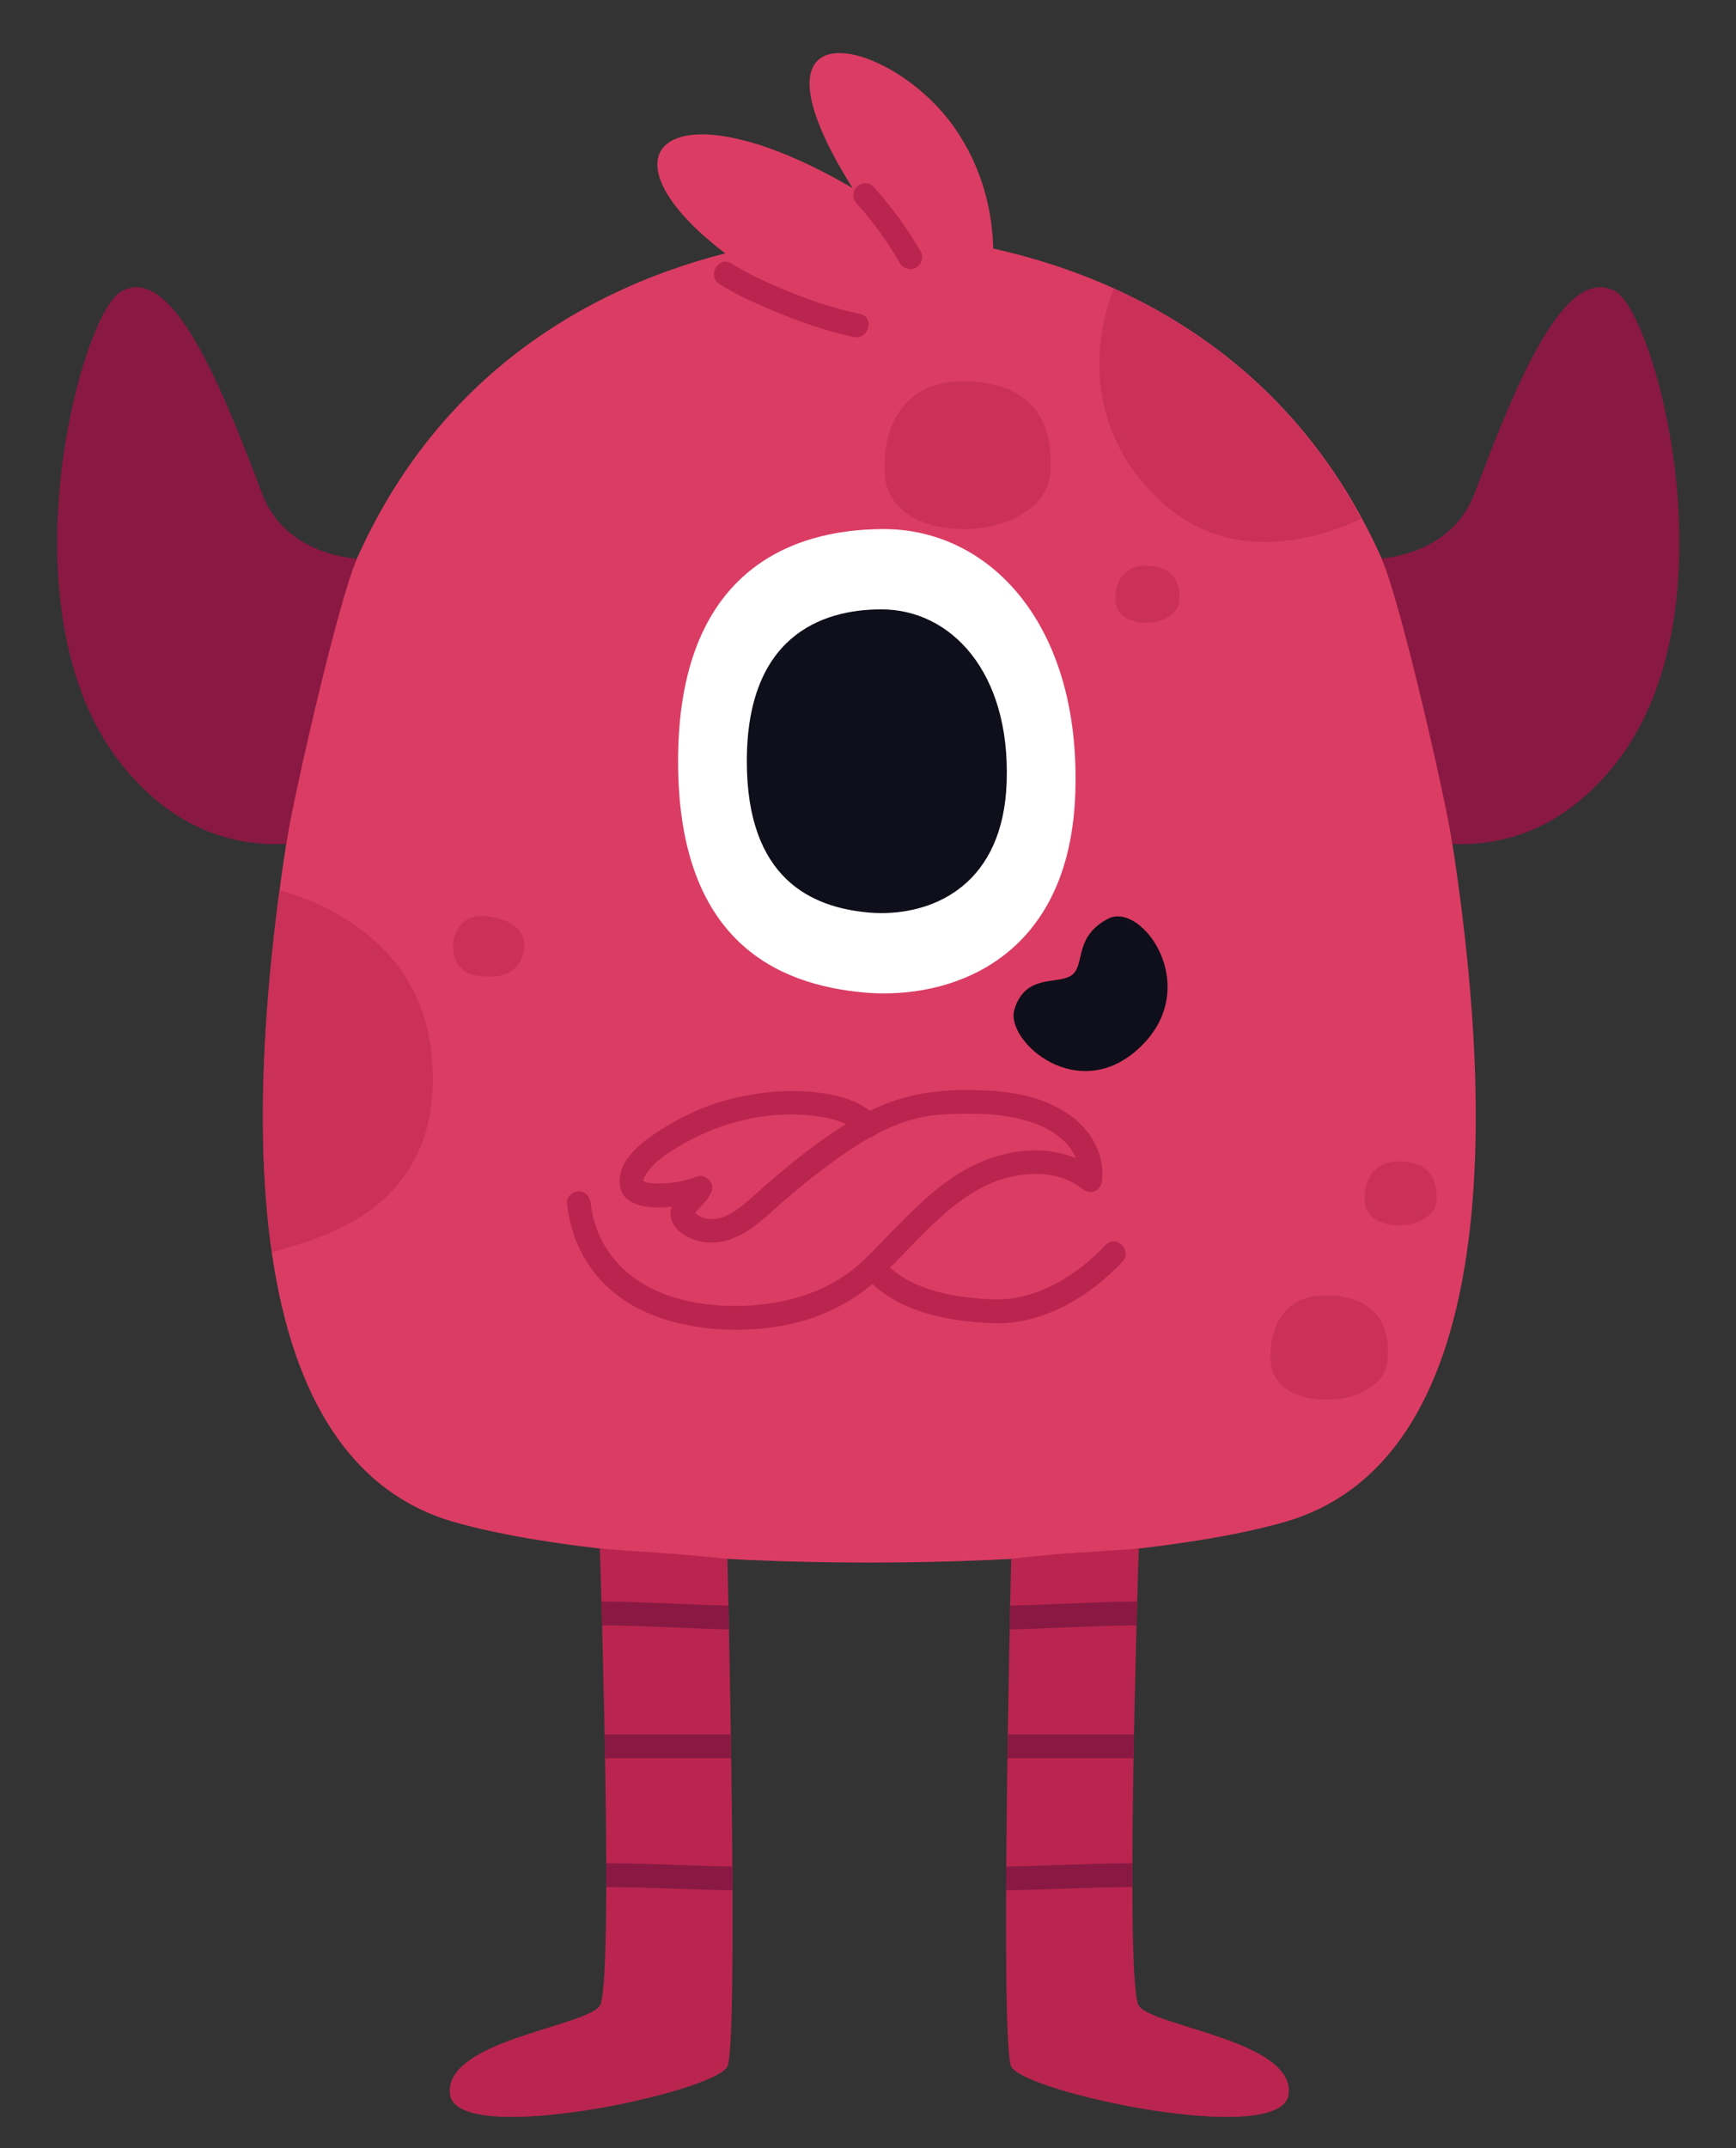
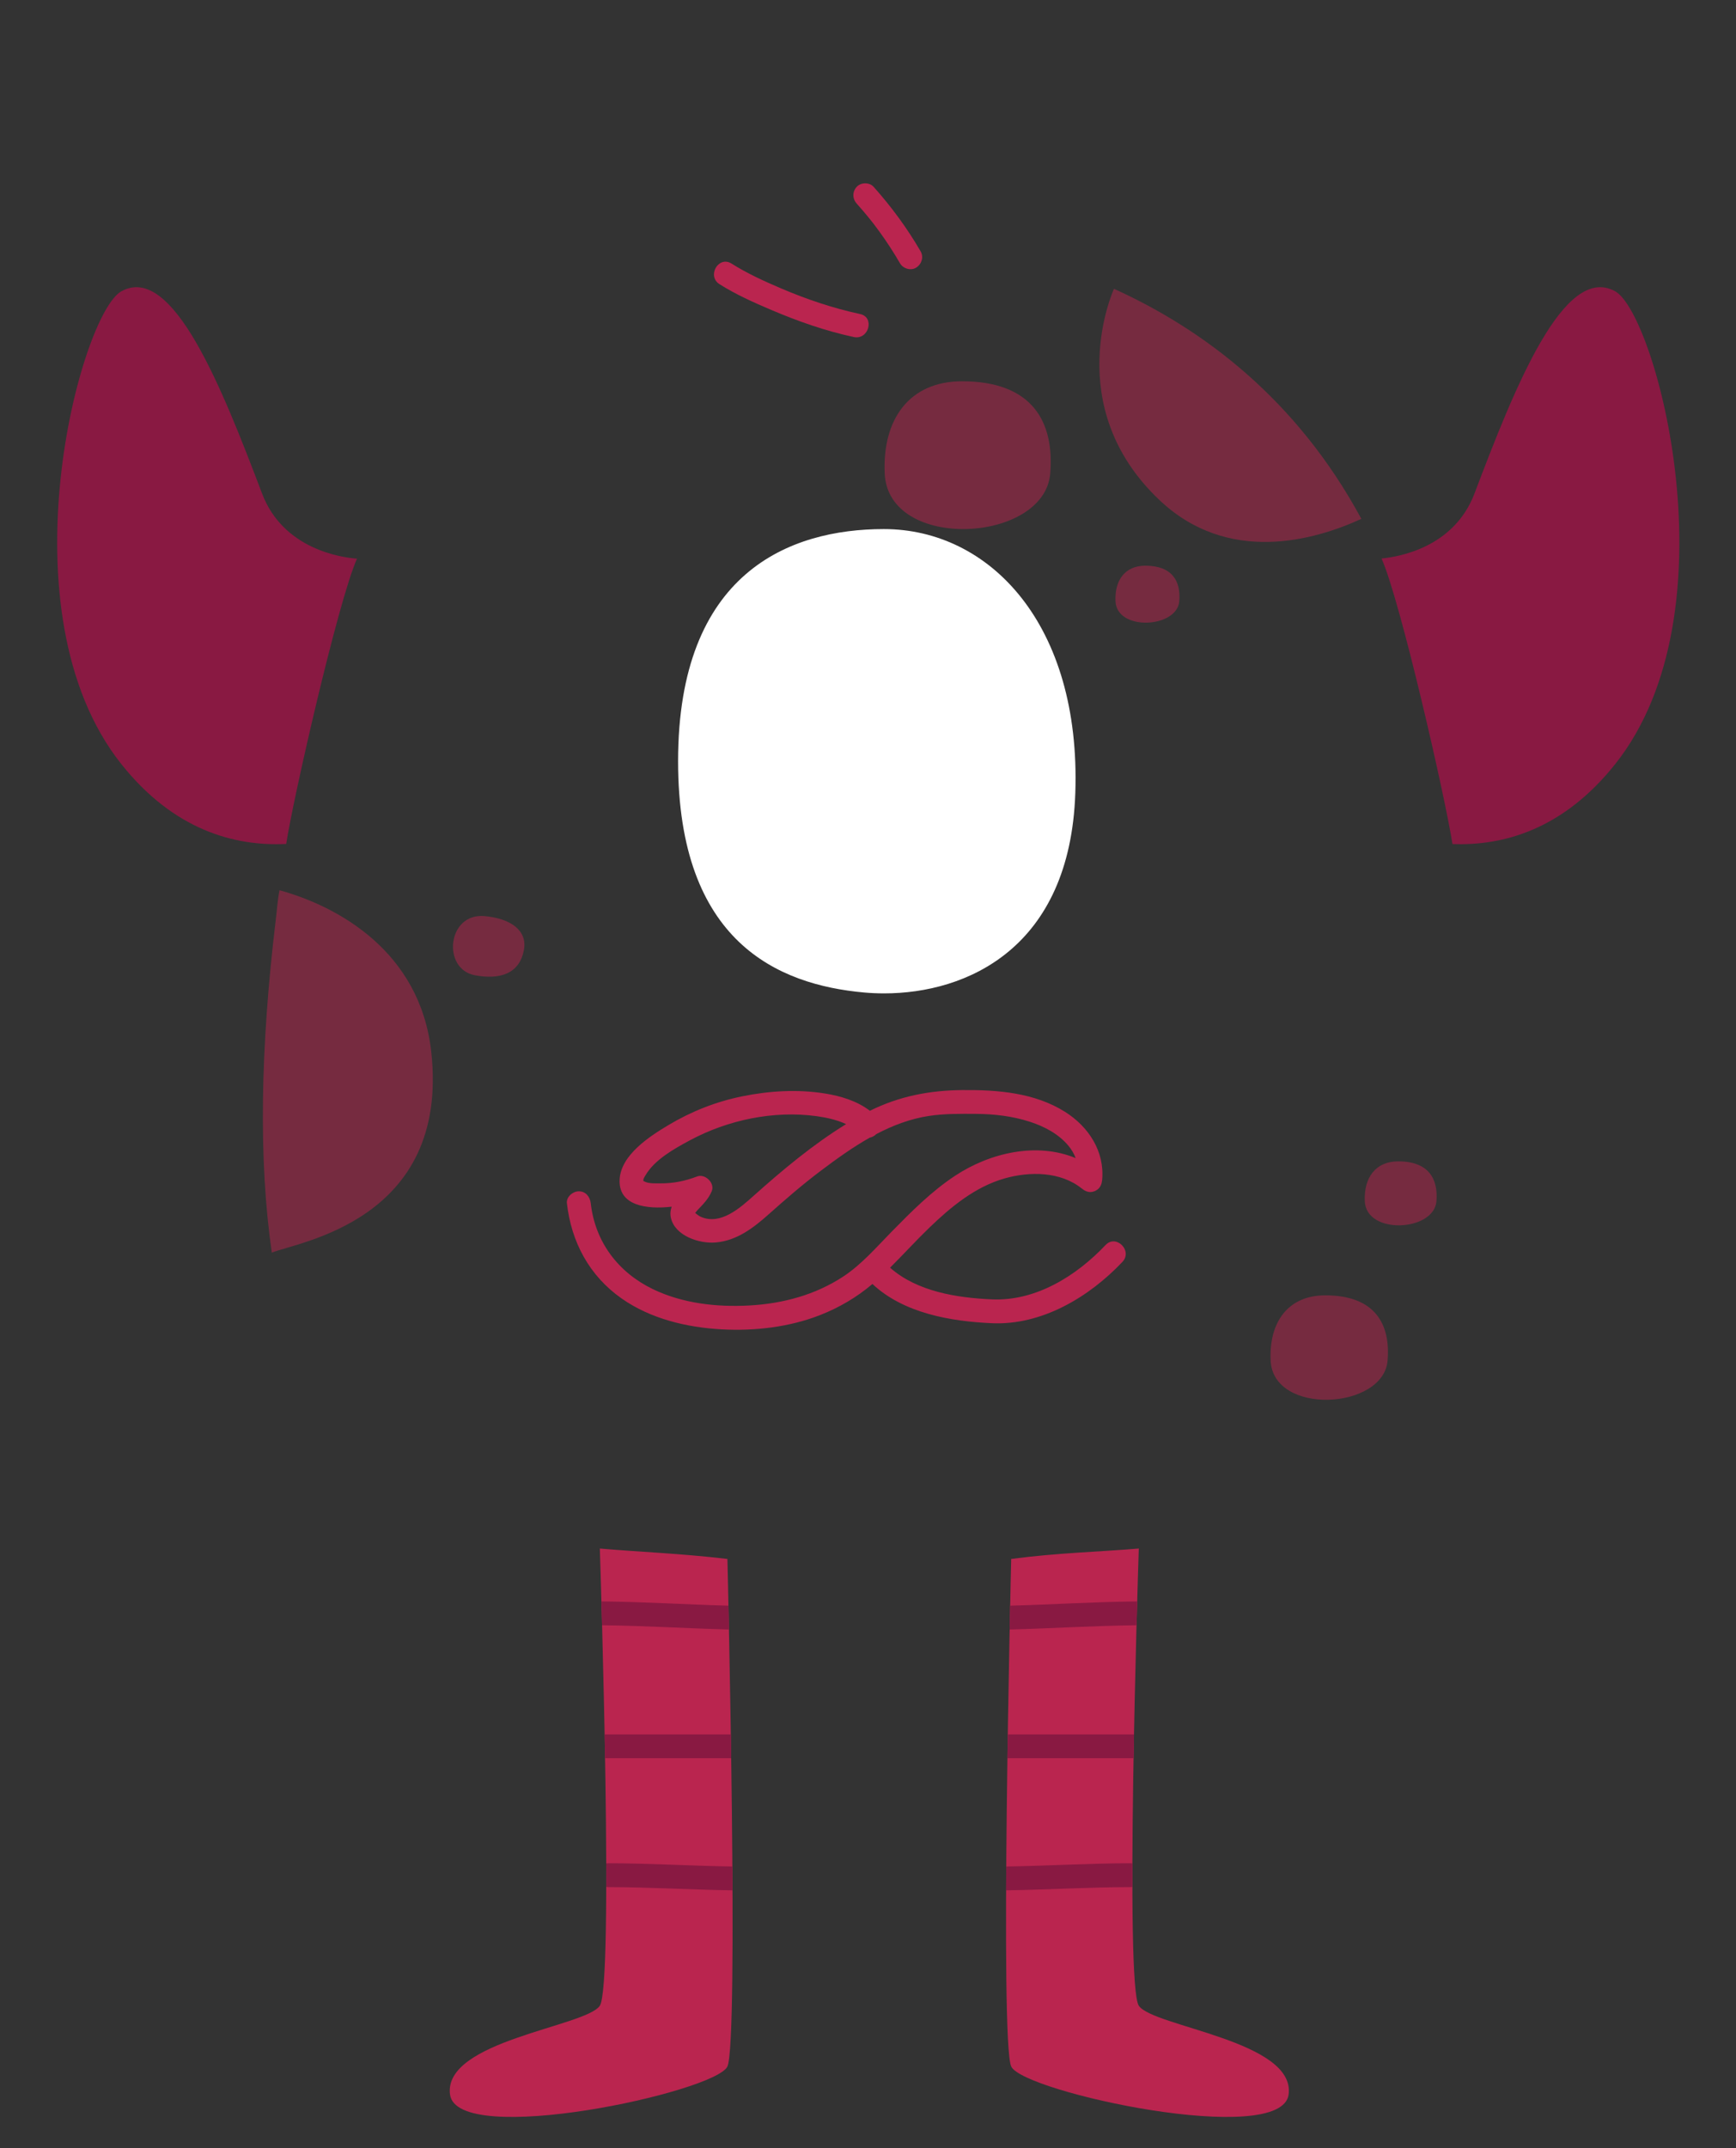
<svg xmlns="http://www.w3.org/2000/svg" height="360.3" preserveAspectRatio="xMidYMid meet" version="1.0" viewBox="-9.6 -8.9 291.4 360.3" width="291.4" zoomAndPan="magnify">
  <rect x="-9.6" y="-8.9" width="291.4" height="360.3" fill="#333333" stroke="none" />
  <g id="change1_1">
-     <path d="M205.911,246.424c-31.826,9.023-107.355,9.023-139.181,0c-34.566-9.8-39.13-63.614-24-137.604 c10.418-50.944,44.826-68.95,69.403-75.225c-22.781-17.331-9.211-28.866,21.379-10.947 c-19.826-31.581,6.351-25.265,16.93-10.377c5.063,7.126,6.526,14.627,6.679,20.517 c24.686,5.466,61.884,22.699,72.79,76.031C245.041,182.81,240.477,236.624,205.911,246.424z M205.911,246.424 c-31.826,9.023-107.355,9.023-139.181,0c-34.566-9.8-39.13-63.614-24-137.604 c10.418-50.944,44.826-68.95,69.403-75.225c-22.781-17.331-9.211-28.866,21.379-10.947 c-19.826-31.581,6.351-25.265,16.93-10.377c5.063,7.126,6.526,14.627,6.679,20.517 c24.686,5.466,61.884,22.699,72.79,76.031C245.041,182.81,240.477,236.624,205.911,246.424z" fill="#DB3C63" />
-   </g>
+     </g>
  <g id="change2_1">
    <path d="M175.975,199.933c-4.899,5.178-11.713,9.441-19.072,9.113 c-5.865-0.262-12.554-1.3-17.097-5.316c2.236-2.22,4.361-4.563,6.628-6.746 c3.608-3.474,7.668-6.818,12.57-8.218c4.225-1.207,9.4-1.193,12.985,1.689c0.029,0.024,0.062,0.041,0.092,0.064 c0.376,0.319,0.855,0.522,1.322,0.522c0.258,0,0.49-0.051,0.704-0.133c0.017-0.006,0.034-0.01,0.051-0.016 c0.054-0.023,0.104-0.052,0.155-0.08c0.177-0.089,0.348-0.201,0.505-0.357c0.316-0.316,0.511-0.785,0.561-1.266 c0.007-0.05,0.02-0.098,0.025-0.148c0.445-4.807-2.264-8.95-6.227-11.449 c-5.1-3.216-11.332-3.706-17.203-3.655c-5.541,0.049-10.627,1.028-15.559,3.477 c-2.105-1.638-4.889-2.47-7.447-2.886c-4.653-0.758-9.395-0.472-14.002,0.464c-4.368,0.887-8.519,2.524-12.347,4.809 c-3.167,1.891-8.014,5.012-8.21,9.158c-0.207,4.38,4.501,5.015,8.738,4.542c-0.211,0.596-0.282,1.233-0.123,1.905 c0.714,3.015,4.776,4.321,7.482,4.096c3.571-0.296,6.359-2.44,8.943-4.745c2.827-2.521,5.694-4.998,8.721-7.279 c2.61-1.967,5.341-3.935,8.235-5.564c0.404-0.075,0.784-0.285,1.084-0.589c2.785-1.46,5.722-2.578,8.854-3.051 c2.587-0.39,5.245-0.358,7.855-0.343c3.084,0.019,6.156,0.374,9.099,1.329c2.408,0.782,4.771,2.022,6.423,3.987 c0.556,0.661,0.961,1.364,1.242,2.104c-6.524-2.713-14.368-0.917-20.242,2.959c-3.963,2.615-7.319,5.991-10.632,9.361 c-2.59,2.636-5.067,5.531-8.182,7.569c-4.665,3.052-10.094,4.519-15.737,4.829 c-5.492,0.302-11.254-0.353-16.215-2.76c-5.785-2.808-9.657-7.889-10.394-14.392c-0.122-1.073-0.832-2-2-2 c-0.987,0-2.123,0.92-2,2c0.739,6.514,3.761,12.165,9.166,15.965c4.87,3.424,10.963,4.874,16.834,5.192 c5.494,0.298,11.299-0.368,16.448-2.375c3.219-1.254,6.205-3,8.836-5.236 c5.253,4.912,13.116,6.27,20.061,6.58c8.369,0.374,16.313-4.378,21.9-10.284 C180.572,200.892,177.749,198.058,175.975,199.933z M106.922,194.397C106.887,194.362,106.895,194.366,106.922,194.397 L106.922,194.397z M116.924,191.654c-2.262,2.021-5.558,5.002-8.871,3.549c-0.27-0.118-0.498-0.287-0.726-0.466 c-0.101-0.079-0.177-0.141-0.238-0.192c0.122-0.138,0.242-0.308,0.363-0.437c0.964-1.017,1.876-1.899,2.421-3.217 c0.565-1.366-1.12-2.973-2.46-2.46c-1.975,0.755-4.002,1.177-6.121,1.153c-0.79-0.009-1.966,0.08-2.695-0.303 c-0.36-0.189-0.171,0.003-0.204-0.161c-0.053-0.261,0.255-0.713,0.38-0.923c1.546-2.609,4.809-4.417,7.389-5.807 c6.375-3.434,14.107-5.065,21.321-4.072c1.622,0.223,3.414,0.612,4.941,1.332 C126.863,183.071,121.762,187.332,116.924,191.654z M111.177,38.766c2.723,1.721,5.72,3.062,8.678,4.317 c4.482,1.903,9.088,3.526,13.855,4.548c2.51,0.539,3.583-3.317,1.063-3.857 c-4.531-0.972-8.957-2.466-13.218-4.281c-2.85-1.214-5.734-2.523-8.359-4.182 C111.013,33.933,109.004,37.393,111.177,38.766z M136.263,27.661c0.18,0.222,0.359,0.445,0.536,0.67 c0.077,0.097,0.153,0.195,0.23,0.293c0.014,0.018,0.028,0.035,0.042,0.054c0.327,0.427,0.648,0.859,0.964,1.294 c1.234,1.703,2.379,3.468,3.434,5.288c0.525,0.905,1.831,1.301,2.736,0.718c0.913-0.589,1.279-1.768,0.718-2.736 c-2.241-3.865-4.905-7.482-7.883-10.812c-0.7-0.782-2.126-0.766-2.828,0c-0.766,0.835-0.746,1.994,0,2.828 C134.913,26.043,135.599,26.843,136.263,27.661z M137.029,28.624C136.934,28.503,136.971,28.549,137.029,28.624 L137.029,28.624z M181.565,327.539c-2.349-3.386-0.182-71.44-0.011-76.701c-6.07,0.52-13.616,0.715-21.417,1.745 c-0.066,2.736-1.92,80.901,0.002,85.13c1.956,4.304,45.391,13.696,46.565,4.696 C207.878,333.409,184.008,331.061,181.565,327.539z M91.087,250.838c0.171,5.261,2.338,73.316-0.011,76.701 c-2.443,3.522-26.313,5.87-25.139,14.87c1.174,9,44.609-0.391,46.565-4.696c1.922-4.229,0.067-82.394,0.002-85.13 C104.547,251.651,97.78,251.422,91.087,250.838z" fill="#BA254F" />
  </g>
  <g id="change3_1">
    <path d="M113.138,286.007c-7.058,0-14.116,0-21.174,0c-0.023-1.341-0.048-2.676-0.073-4 c7.062,0,14.125,0,21.187,0C113.098,283.323,113.118,284.659,113.138,286.007z M112.679,260.421 c-7.11-0.188-14.212-0.646-21.325-0.715c0.035,1.24,0.072,2.58,0.11,4.001 c7.104,0.072,14.197,0.53,21.297,0.715C112.733,262.983,112.705,261.644,112.679,260.421z M113.337,304.172 c-6.933-0.106-13.86-0.536-20.795-0.545c-0.137-0-0.262,0.017-0.384,0.038c0.004,1.339,0.005,2.648,0.002,3.924 c0.122,0.021,0.246,0.038,0.382,0.038c6.943,0.009,13.877,0.441,20.817,0.546 C113.353,306.855,113.346,305.52,113.337,304.172z M159.508,286.007c7.058,0,14.116,0,21.174,0 c0.023-1.341,0.048-2.676,0.073-4c-7.062,0-14.125,0-21.187,0C159.547,283.323,159.527,284.659,159.508,286.007z M159.88,264.423c7.101-0.185,14.194-0.643,21.297-0.715c0.038-1.421,0.075-2.761,0.11-4.001 c-7.113,0.068-14.215,0.527-21.325,0.715C159.937,261.644,159.909,262.983,159.88,264.423z M159.281,308.172 c6.941-0.105,13.874-0.536,20.817-0.546c0.136-0,0.261-0.017,0.382-0.038c-0.003-1.276-0.002-2.585,0.002-3.924 c-0.122-0.021-0.247-0.038-0.384-0.038c-6.935,0.009-13.862,0.44-20.795,0.545 C159.295,305.52,159.287,306.855,159.281,308.172z M38.439,132.655c1.179-7.676,8.733-40.788,11.884-47.849 c-2.555-0.192-12.372-1.536-15.936-10.932c-6.745-17.781-15.029-38.676-23.619-33.913 c-6.86,3.803-20.348,53.739,0,79.304C19.569,130.323,29.734,133.082,38.439,132.655z M261.522,39.962 c-8.59-4.763-16.874,16.132-23.619,33.913c-3.424,9.026-12.618,10.621-15.601,10.903 c3.158,7.069,10.723,40.212,11.903,47.893c8.626,0.335,18.636-2.497,27.317-13.405 C281.87,93.701,268.381,43.765,261.522,39.962z" fill="#891942" />
  </g>
  <g id="change2_2">
    <path d="M218.914,78.132c-7.887,3.612-22.373,7.739-33.885-3.149 c-16.693-15.788-7.643-35.433-7.64-35.439C192.341,46.322,208.043,58.02,218.914,78.132z M37.32,140.42 c-0.331,1.67-0.418,3.219-0.63,4.958c-2.581,21.418-2.917,40.294-0.663,55.829 c4.324-1.791,29.869-5.339,26.764-33.657C60.937,150.649,47.105,143.12,37.32,140.42z M166.686,70.527 c-0.965,11.691-27.19,13.129-27.781,0c-0.41-9.113,4.14-15.473,12.979-15.473 C163.67,55.054,167.404,61.832,166.686,70.527z M188.35,91.95c-0.372,4.506-10.48,5.06-10.707,0 c-0.158-3.512,1.595-5.964,5.002-5.964C187.187,85.987,188.626,88.599,188.35,91.95z M70.09,154.675 c-5.521-1.044-4.639-10.488,1.661-9.914c4.373,0.399,7.136,2.403,6.608,5.557 C77.654,154.524,74.196,155.451,70.09,154.675z M223.317,219.305c-0.682,8.262-19.215,9.278-19.633,0 c-0.29-6.44,2.925-10.935,9.172-10.935C221.186,208.37,223.825,213.161,223.317,219.305z M231.515,192.596 c-0.418,5.06-11.768,5.682-12.023,0c-0.178-3.944,1.792-6.697,5.617-6.697 C230.21,185.899,231.826,188.833,231.515,192.596z" fill="#BA254F" opacity=".5" />
  </g>
  <g id="change4_1">
    <path d="M138.803,157.722c-1.165,0-2.302-0.053-3.404-0.153c-14.341-1.304-31.178-8.416-31.178-38.786 c0-31.657,18.705-38.94,34.536-38.94c17.75,0,33.102,15.957,32.142,44.268 C170.015,150.218,152.606,157.722,138.803,157.722z M138.803,157.722c-1.165,0-2.302-0.053-3.404-0.153 c-14.341-1.304-31.178-8.416-31.178-38.786c0-31.657,18.705-38.94,34.536-38.94 c17.75,0,33.102,15.957,32.142,44.268C170.015,150.218,152.606,157.722,138.803,157.722z" fill="#FFF" />
  </g>
  <g id="change5_1">
-     <path d="M138.381,144.255c-0.762,0-1.506-0.035-2.227-0.1c-9.381-0.853-20.395-5.506-20.395-25.372 c0-20.709,12.236-25.473,22.592-25.473c11.611,0,21.654,10.438,21.026,28.958 C158.798,139.346,147.41,144.255,138.381,144.255z M160.667,160.468c-1.551,5.245,10.811,16.283,21.243,6.149 c10.432-10.134,0.1-24.379-5.53-21.413c-5.63,2.966-3.865,7.447-5.896,9.307 C168.367,156.45,162.536,154.146,160.667,160.468z" fill="#0E0F1A" />
-   </g>
+     </g>
</svg>